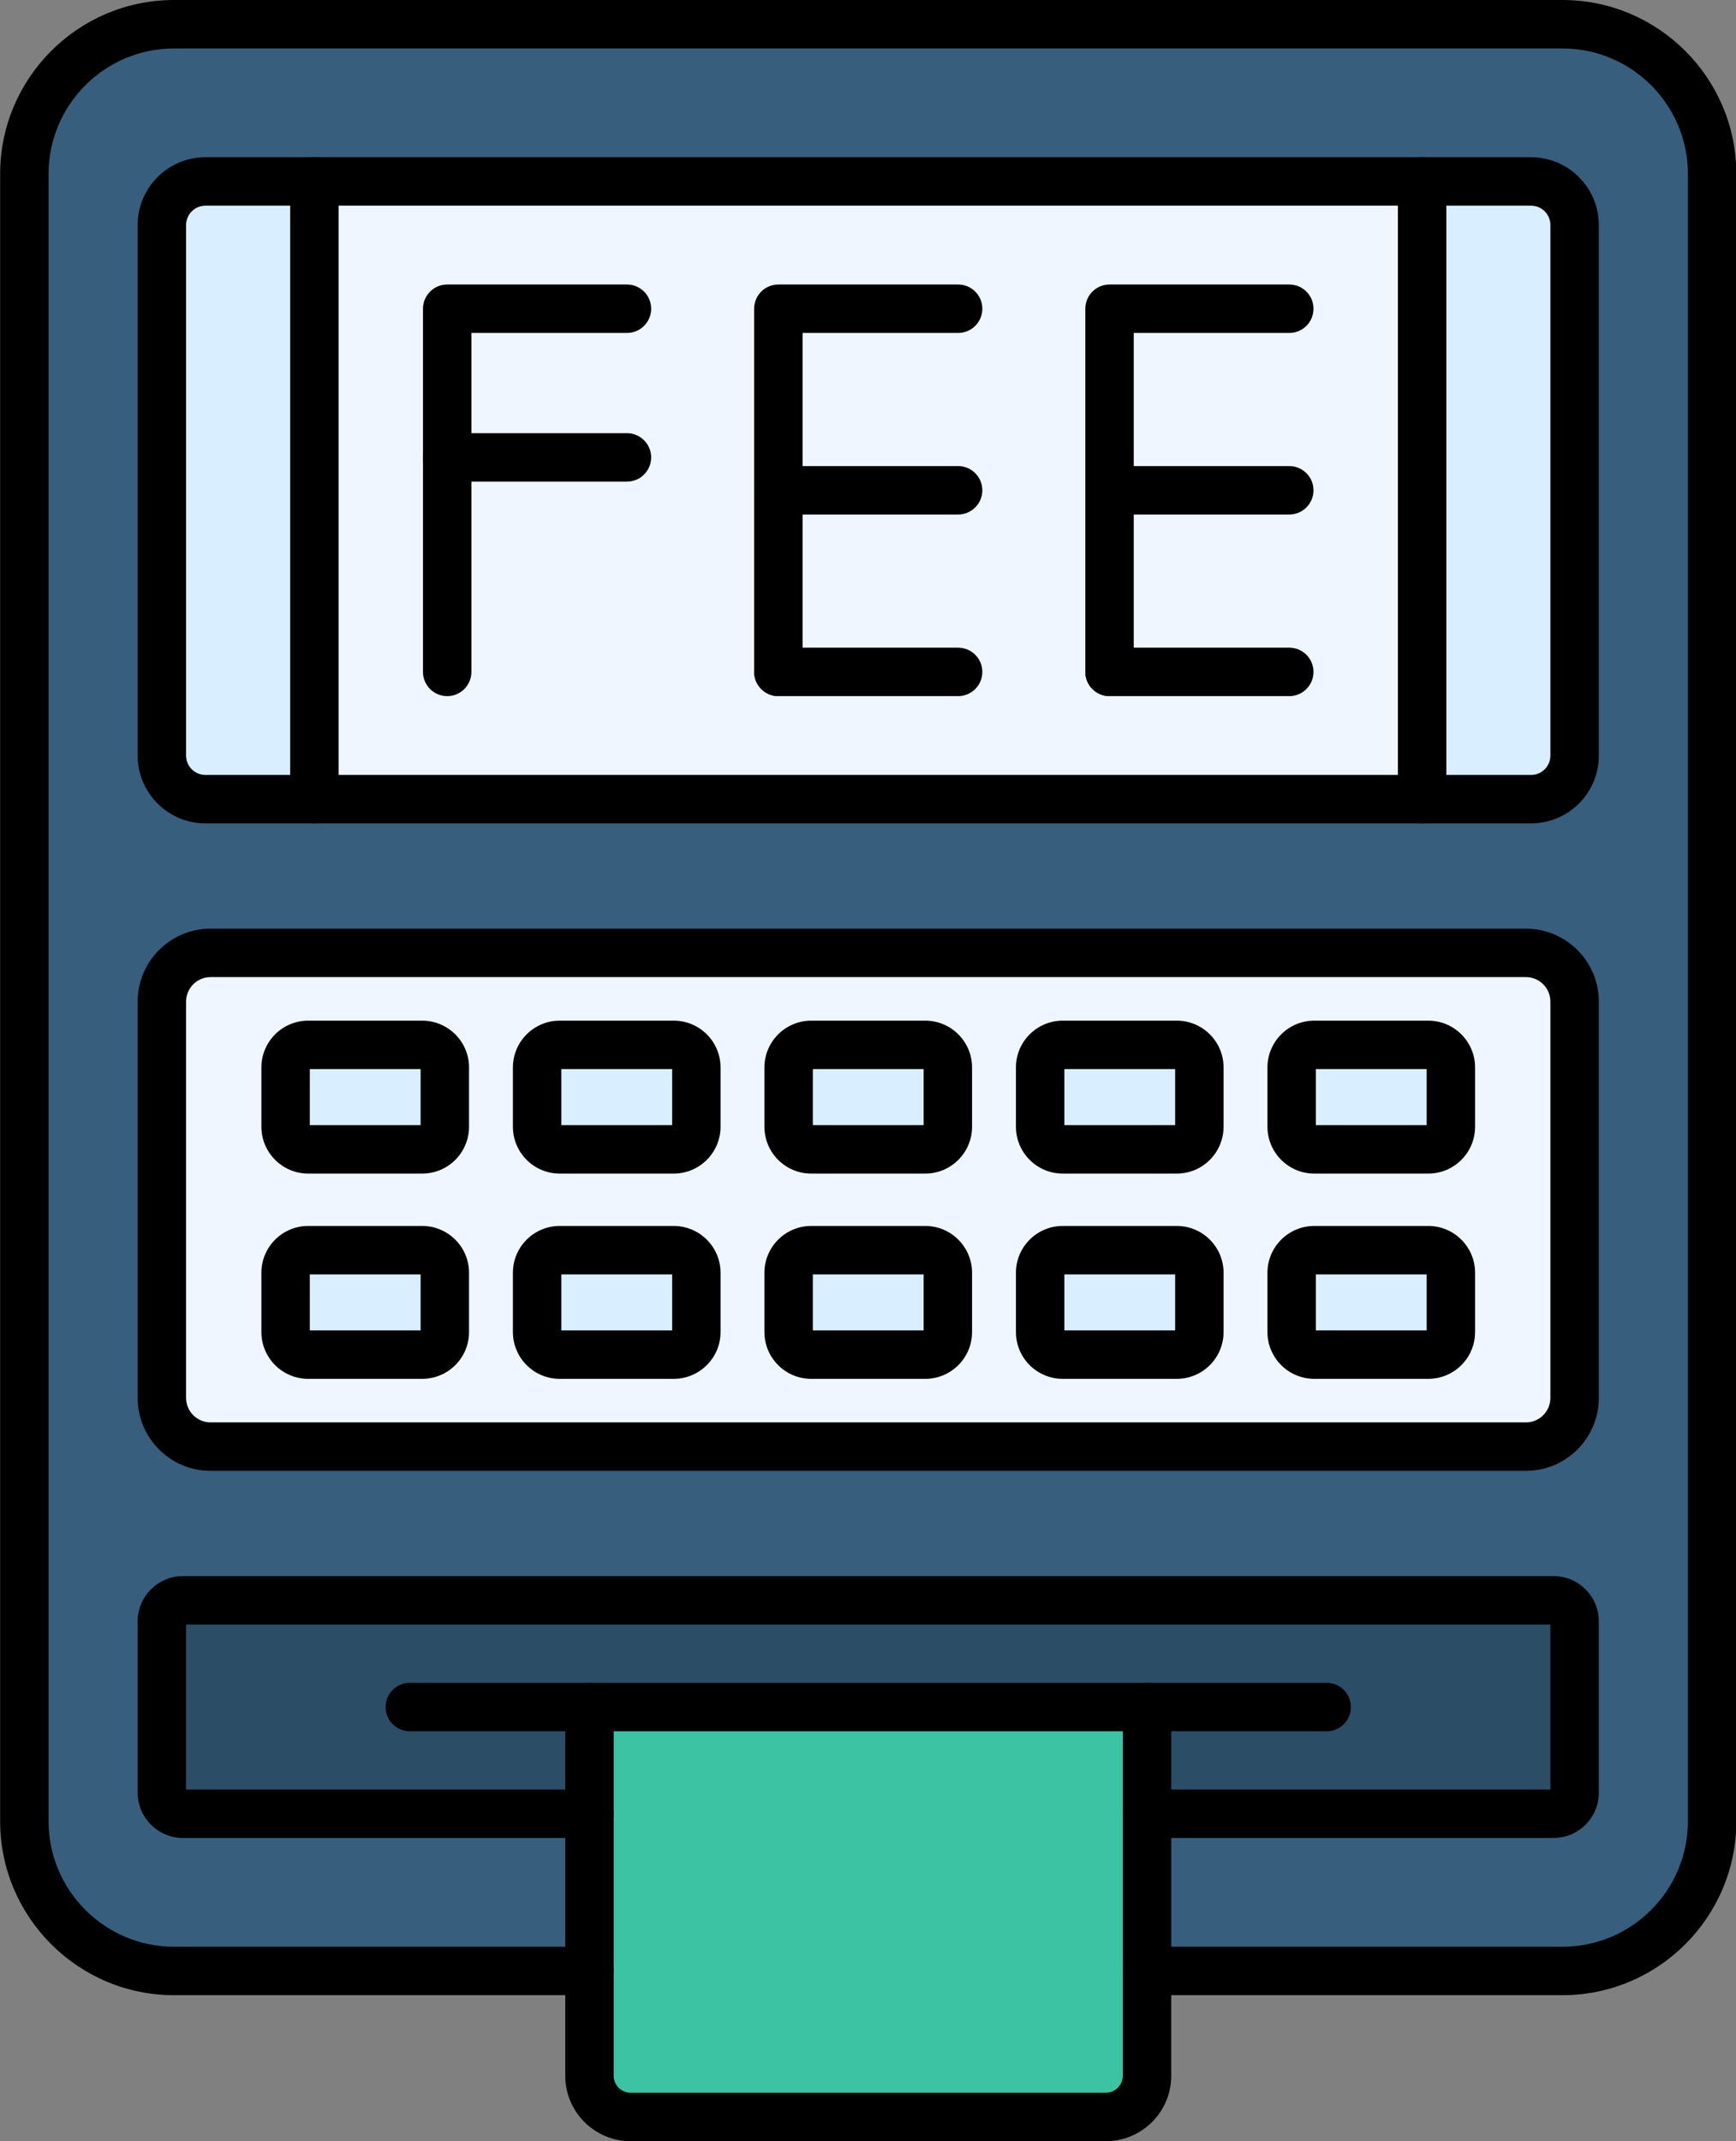
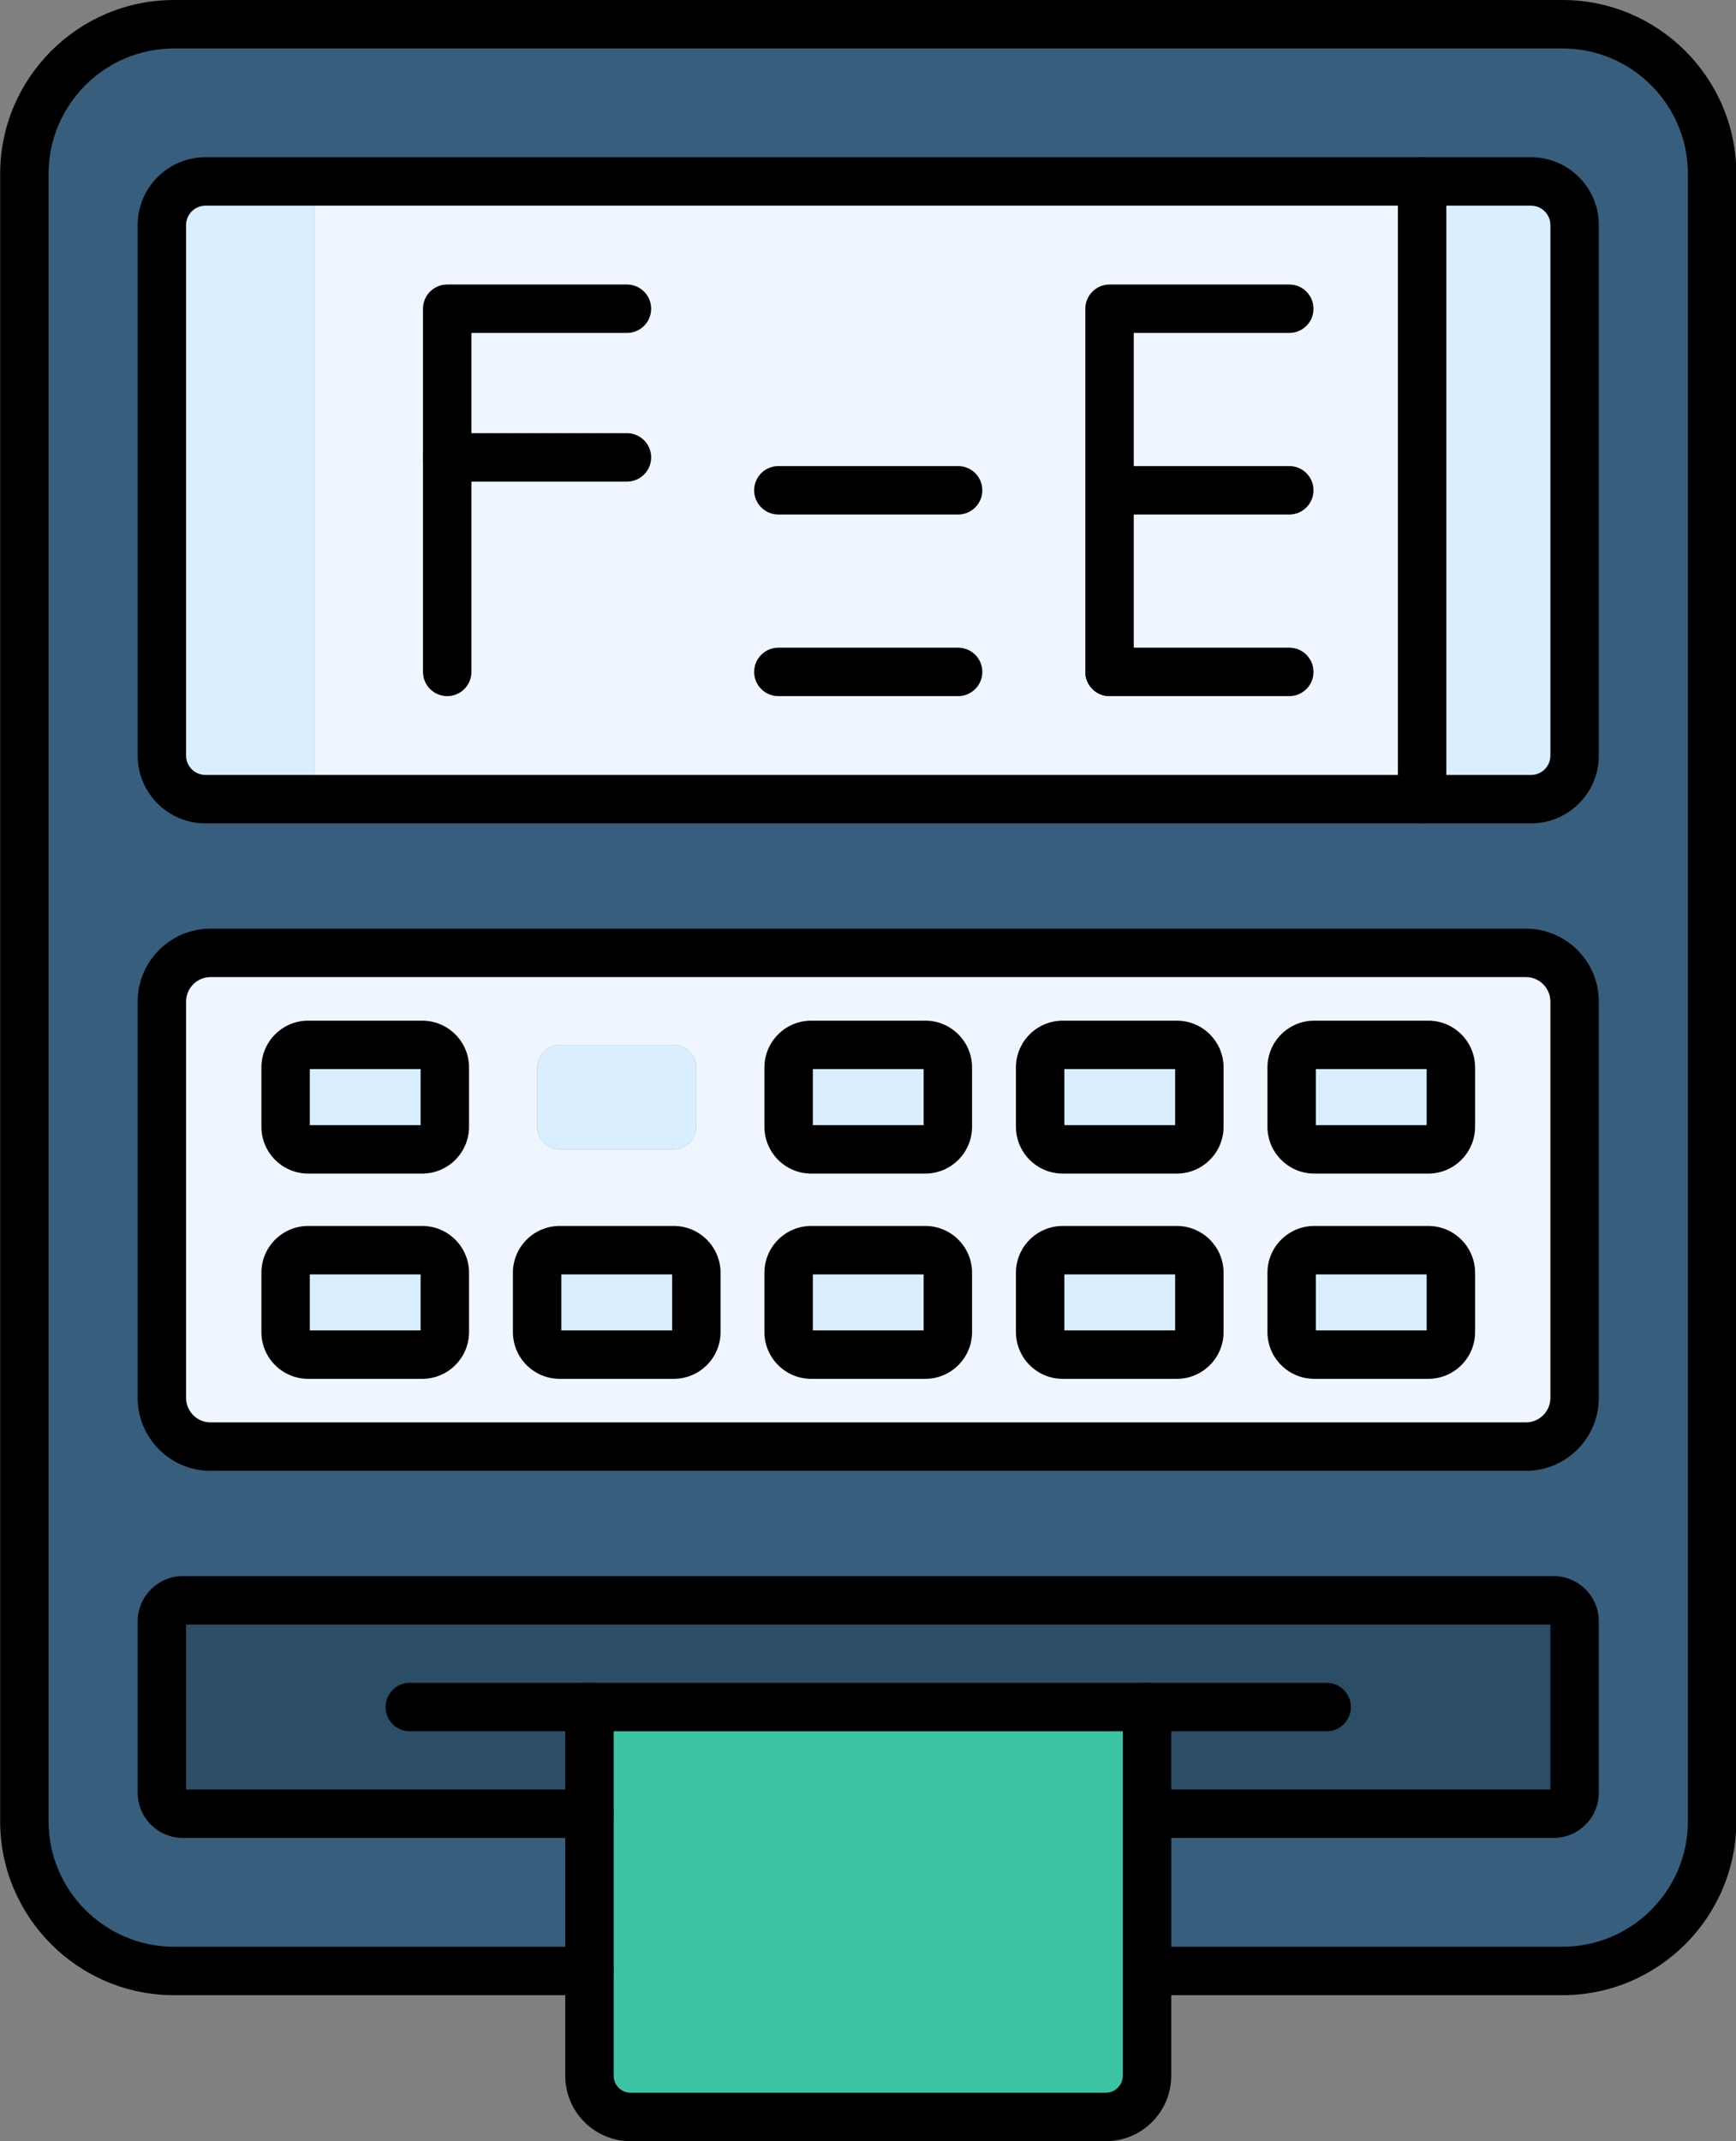
<svg xmlns="http://www.w3.org/2000/svg" height="442.0" preserveAspectRatio="xMidYMid meet" version="1.0" viewBox="76.7 35.0 358.5 442.0" width="358.5" zoomAndPan="magnify">
  <rect x="76.7" y="35.0" width="358.5" height="442.0" fill="#808080" stroke="none" />
  <g>
    <g>
      <g>
        <g>
          <g>
            <g id="change1_1">
              <path d="M313.57,441.86v21.64c0,4.67-3.82,8.5-8.5,8.5h-98.14c-4.68,0-8.5-3.83-8.5-8.5v-21.64V409.4 v-22.02h115.14v22.02V441.86z" fill="#3bc3a4" />
            </g>
            <g id="change2_1">
              <path d="M198.43,387.38v22.02h-83.96c-2.38,0-4.34-1.95-4.34-4.34v-35.37c0-2.38,1.96-4.34,4.34-4.34 h283.06c2.38,0,4.34,1.96,4.34,4.34v35.37c0,2.39-1.96,4.34-4.34,4.34h-83.96v-22.02H198.43z" fill="#2b4d66" />
            </g>
            <g id="change3_12">
              <path d="M376.32,255.35v12.24c0,2.57-2.1,4.67-4.66,4.67h-23.55c-2.57,0-4.67-2.1-4.67-4.67v-12.24 c0-2.56,2.1-4.66,4.67-4.66h23.55C374.22,250.69,376.32,252.79,376.32,255.35z" fill="#d9eeff" />
            </g>
            <g id="change3_7">
              <path d="M376.32,297.73v12.24c0,2.56-2.1,4.66-4.66,4.66h-23.55c-2.57,0-4.67-2.1-4.67-4.66v-12.24 c0-2.56,2.1-4.66,4.67-4.66h23.55C374.22,293.07,376.32,295.17,376.32,297.73z" fill="#d9eeff" />
            </g>
            <g id="change3_11">
              <path d="M324.38,297.73v12.24c0,2.56-2.1,4.66-4.66,4.66h-23.56c-2.56,0-4.66-2.1-4.66-4.66v-12.24 c0-2.56,2.1-4.66,4.66-4.66h23.56C322.28,293.07,324.38,295.17,324.38,297.73z" fill="#d9eeff" />
            </g>
            <g id="change3_8">
              <path d="M324.38,255.35v12.24c0,2.57-2.1,4.67-4.66,4.67h-23.56c-2.56,0-4.66-2.1-4.66-4.67v-12.24 c0-2.56,2.1-4.66,4.66-4.66h23.56C322.28,250.69,324.38,252.79,324.38,255.35z" fill="#d9eeff" />
            </g>
            <g id="change3_9">
              <path d="M272.44,255.35v12.24c0,2.57-2.1,4.67-4.66,4.67h-23.56c-2.56,0-4.66-2.1-4.66-4.67v-12.24 c0-2.56,2.1-4.66,4.66-4.66h23.56C270.34,250.69,272.44,252.79,272.44,255.35z" fill="#d9eeff" />
            </g>
            <g id="change3_2">
              <path d="M272.44,297.73v12.24c0,2.56-2.1,4.66-4.66,4.66h-23.56c-2.56,0-4.66-2.1-4.66-4.66v-12.24 c0-2.56,2.1-4.66,4.66-4.66h23.56C270.34,293.07,272.44,295.17,272.44,297.73z" fill="#d9eeff" />
            </g>
            <g id="change3_3">
              <path d="M220.5,297.73v12.24c0,2.56-2.1,4.66-4.67,4.66h-23.55c-2.56,0-4.66-2.1-4.66-4.66v-12.24 c0-2.56,2.1-4.66,4.66-4.66h23.55C218.4,293.07,220.5,295.17,220.5,297.73z" fill="#d9eeff" />
            </g>
            <g id="change3_5">
              <path d="M220.5,255.35v12.24c0,2.57-2.1,4.67-4.67,4.67h-23.55c-2.56,0-4.66-2.1-4.66-4.67v-12.24 c0-2.56,2.1-4.66,4.66-4.66h23.55C218.4,250.69,220.5,252.79,220.5,255.35z" fill="#d9eeff" />
            </g>
            <g id="change3_1">
              <path d="M168.56,255.35v12.24c0,2.57-2.1,4.67-4.67,4.67h-23.55c-2.56,0-4.66-2.1-4.66-4.67v-12.24 c0-2.56,2.1-4.66,4.66-4.66h23.55C166.46,250.69,168.56,252.79,168.56,255.35z" fill="#d9eeff" />
            </g>
            <g id="change3_4">
              <path d="M168.56,297.73v12.24c0,2.56-2.1,4.66-4.67,4.66h-23.55c-2.56,0-4.66-2.1-4.66-4.66v-12.24 c0-2.56,2.1-4.66,4.66-4.66h23.55C166.46,293.07,168.56,295.17,168.56,297.73z" fill="#d9eeff" />
            </g>
            <g id="change4_1">
              <path d="M401.87,241.75v81.82c0,5.53-4.52,10.05-10.05,10.05H120.18c-5.53,0-10.05-4.52-10.05-10.05 v-81.82c0-5.53,4.52-10.05,10.05-10.05h271.64C397.35,231.7,401.87,236.22,401.87,241.75z M376.32,309.97v-12.24 c0-2.56-2.1-4.66-4.66-4.66h-23.55c-2.57,0-4.67,2.1-4.67,4.66v12.24c0,2.56,2.1,4.66,4.67,4.66h23.55 C374.22,314.63,376.32,312.53,376.32,309.97z M376.32,267.59v-12.24c0-2.56-2.1-4.66-4.66-4.66h-23.55 c-2.57,0-4.67,2.1-4.67,4.66v12.24c0,2.57,2.1,4.67,4.67,4.67h23.55C374.22,272.26,376.32,270.16,376.32,267.59z M324.38,309.97v-12.24c0-2.56-2.1-4.66-4.66-4.66h-23.56c-2.56,0-4.66,2.1-4.66,4.66v12.24c0,2.56,2.1,4.66,4.66,4.66h23.56 C322.28,314.63,324.38,312.53,324.38,309.97z M324.38,267.59v-12.24c0-2.56-2.1-4.66-4.66-4.66h-23.56 c-2.56,0-4.66,2.1-4.66,4.66v12.24c0,2.57,2.1,4.67,4.66,4.67h23.56C322.28,272.26,324.38,270.16,324.38,267.59z M272.44,309.97v-12.24c0-2.56-2.1-4.66-4.66-4.66h-23.56c-2.56,0-4.66,2.1-4.66,4.66v12.24c0,2.56,2.1,4.66,4.66,4.66h23.56 C270.34,314.63,272.44,312.53,272.44,309.97z M272.44,267.59v-12.24c0-2.56-2.1-4.66-4.66-4.66h-23.56 c-2.56,0-4.66,2.1-4.66,4.66v12.24c0,2.57,2.1,4.67,4.66,4.67h23.56C270.34,272.26,272.44,270.16,272.44,267.59z M220.5,309.97v-12.24c0-2.56-2.1-4.66-4.67-4.66h-23.55c-2.56,0-4.66,2.1-4.66,4.66v12.24c0,2.56,2.1,4.66,4.66,4.66h23.55 C218.4,314.63,220.5,312.53,220.5,309.97z M220.5,267.59v-12.24c0-2.56-2.1-4.66-4.67-4.66h-23.55c-2.56,0-4.66,2.1-4.66,4.66 v12.24c0,2.57,2.1,4.67,4.66,4.67h23.55C218.4,272.26,220.5,270.16,220.5,267.59z M168.56,309.97v-12.24 c0-2.56-2.1-4.66-4.67-4.66h-23.55c-2.56,0-4.66,2.1-4.66,4.66v12.24c0,2.56,2.1,4.66,4.66,4.66h23.55 C166.46,314.63,168.56,312.53,168.56,309.97z M168.56,267.59v-12.24c0-2.56-2.1-4.66-4.67-4.66h-23.55 c-2.56,0-4.66,2.1-4.66,4.66v12.24c0,2.57,2.1,4.67,4.66,4.67h23.55C166.46,272.26,168.56,270.16,168.56,267.59z" fill="#eff6ff" />
            </g>
            <g id="change3_10">
              <path d="M401.87,81.45v109.53c0,4.95-4.05,8.99-8.99,8.99h-22.5V72.46h22.5 C397.82,72.46,401.87,76.5,401.87,81.45z" fill="#d9eeff" />
            </g>
            <g id="change3_6">
              <path d="M141.62,72.46v127.51h-22.5c-4.94,0-8.99-4.04-8.99-8.99V81.45c0-4.95,4.05-8.99,8.99-8.99 H141.62z" fill="#d9eeff" />
            </g>
            <g id="change4_2">
              <path d="M141.62 72.46H370.38V199.97H141.62z" fill="#eff6ff" />
            </g>
            <g id="change5_1">
              <path d="M430.27,70.91v340.04c0,17-13.91,30.91-30.91,30.91h-85.79V409.4h83.96 c2.38,0,4.34-1.95,4.34-4.34v-35.37c0-2.38-1.96-4.34-4.34-4.34H114.47c-2.38,0-4.34,1.96-4.34,4.34v35.37 c0,2.39,1.96,4.34,4.34,4.34h83.96v32.46h-85.79c-17,0-30.91-13.91-30.91-30.91V70.91c0-17,13.91-30.91,30.91-30.91h286.72 C416.36,40,430.27,53.91,430.27,70.91z M401.87,323.57v-81.82c0-5.53-4.52-10.05-10.05-10.05H120.18 c-5.53,0-10.05,4.52-10.05,10.05v81.82c0,5.53,4.52,10.05,10.05,10.05h271.64C397.35,333.62,401.87,329.1,401.87,323.57z M401.87,190.98V81.45c0-4.95-4.05-8.99-8.99-8.99h-22.5H141.62h-22.5c-4.94,0-8.99,4.04-8.99,8.99v109.53 c0,4.95,4.05,8.99,8.99,8.99h22.5h228.76h22.5C397.82,199.97,401.87,195.93,401.87,190.98z" fill="#375e7d" />
            </g>
          </g>
          <g>
            <g id="change6_13">
              <path d="M399.36,446.859h-85.79c-2.762,0-5-2.238-5-5s2.238-5,5-5h85.79c14.287,0,25.91-11.623,25.91-25.909V70.91 c0-14.287-11.623-25.91-25.91-25.91H112.64c-14.287,0-25.91,11.623-25.91,25.91V410.95c0,14.286,11.623,25.909,25.91,25.909 h85.79c2.761,0,5,2.238,5,5s-2.239,5-5,5h-85.79c-19.801,0-35.91-16.108-35.91-35.909V70.91C76.73,51.109,92.839,35,112.64,35 h286.72c19.801,0,35.91,16.109,35.91,35.91V410.95C435.27,430.751,419.161,446.859,399.36,446.859z" />
            </g>
            <g id="change6_17">
              <path d="M391.82,338.62H120.18c-8.298,0-15.05-6.752-15.05-15.051V241.75c0-8.299,6.751-15.05,15.05-15.05h271.64 c8.299,0,15.05,6.751,15.05,15.05v81.819C406.87,331.868,400.119,338.62,391.82,338.62z M120.18,236.7 c-2.785,0-5.05,2.266-5.05,5.05v81.819c0,2.785,2.265,5.051,5.05,5.051h271.64c2.784,0,5.05-2.266,5.05-5.051V241.75 c0-2.785-2.266-5.05-5.05-5.05H120.18z" />
            </g>
            <g id="change6_7">
              <path d="M392.879,204.97H119.12c-7.714,0-13.99-6.276-13.99-13.99V81.45c0-7.714,6.276-13.99,13.99-13.99h273.76 c7.714,0,13.99,6.276,13.99,13.99v109.53C406.87,198.694,400.593,204.97,392.879,204.97z M119.12,77.46 c-2.2,0-3.99,1.79-3.99,3.99v109.53c0,2.2,1.79,3.99,3.99,3.99h273.76c2.2,0,3.99-1.79,3.99-3.99V81.45 c0-2.2-1.79-3.99-3.99-3.99H119.12z" />
            </g>
            <g id="change6_25">
-               <path d="M141.62,204.97c-2.761,0-5-2.239-5-5V72.46c0-2.761,2.239-5,5-5s5,2.239,5,5v127.51 C146.62,202.731,144.381,204.97,141.62,204.97z" />
-             </g>
+               </g>
            <g id="change6_4">
              <path d="M370.379,204.97c-2.762,0-5-2.239-5-5V72.46c0-2.761,2.238-5,5-5s5,2.239,5,5v127.51 C375.379,202.731,373.141,204.97,370.379,204.97z" />
            </g>
            <g id="change6_22">
              <path d="M397.53,414.399h-83.96c-2.762,0-5-2.238-5-5s2.238-5,5-5h83.3v-34.05H115.13v34.05h83.3c2.761,0,5,2.238,5,5 s-2.239,5-5,5h-83.96c-5.15,0-9.34-4.189-9.34-9.34v-35.37c0-5.15,4.19-9.34,9.34-9.34h283.06c5.15,0,9.34,4.189,9.34,9.34 v35.37C406.87,410.21,402.68,414.399,397.53,414.399z" />
            </g>
            <g id="change6_21">
              <path d="M350.669,392.38H161.33c-2.761,0-5-2.238-5-5s2.239-5,5-5h189.34c2.762,0,5,2.238,5,5S353.431,392.38,350.669,392.38z" />
            </g>
            <g id="change6_1">
              <path d="M305.07,477h-98.14c-7.444,0-13.5-6.056-13.5-13.5v-76.12c0-2.762,2.239-5,5-5s5,2.238,5,5v76.12 c0,1.93,1.57,3.5,3.5,3.5h98.14c1.897,0,3.5-1.603,3.5-3.5v-76.12c0-2.762,2.238-5,5-5s5,2.238,5,5v76.12 C318.57,470.944,312.514,477,305.07,477z" />
            </g>
            <g id="change6_23">
              <path d="M169.05,178.7c-2.761,0-5-2.239-5-5V98.73c0-2.761,2.239-5,5-5h37.12c2.761,0,5,2.239,5,5s-2.239,5-5,5h-32.12v69.97 C174.05,176.461,171.811,178.7,169.05,178.7z" />
            </g>
            <g id="change6_3">
-               <path d="M206.17,134.42h-37.12c-2.761,0-5-2.239-5-5s2.239-5,5-5h37.12c2.761,0,5,2.239,5,5S208.931,134.42,206.17,134.42z" />
+               <path d="M206.17,134.42h-37.12c-2.761,0-5-2.239-5-5s2.239-5,5-5h37.12c2.761,0,5,2.239,5,5S208.931,134.42,206.17,134.42" />
            </g>
            <g id="change6_15">
-               <path d="M237.44,178.7c-2.761,0-5-2.239-5-5V98.73c0-2.761,2.239-5,5-5h37.12c2.762,0,5,2.239,5,5s-2.238,5-5,5h-32.12v69.97 C242.44,176.461,240.201,178.7,237.44,178.7z" />
-             </g>
+               </g>
            <g id="change6_8">
              <path d="M274.56,141.21h-37.12c-2.761,0-5-2.239-5-5s2.239-5,5-5h37.12c2.762,0,5,2.239,5,5S277.322,141.21,274.56,141.21z" />
            </g>
            <g id="change6_9">
              <path d="M305.83,178.7c-2.762,0-5-2.239-5-5V98.73c0-2.761,2.238-5,5-5h37.12c2.762,0,5,2.239,5,5s-2.238,5-5,5h-32.12v69.97 C310.83,176.461,308.591,178.7,305.83,178.7z" />
            </g>
            <g id="change6_5">
              <path d="M342.95,141.21h-37.12c-2.762,0-5-2.239-5-5s2.238-5,5-5h37.12c2.762,0,5,2.239,5,5S345.711,141.21,342.95,141.21z" />
            </g>
            <g id="change6_2">
              <path d="M342.95,178.7h-37.12c-2.762,0-5-2.239-5-5s2.238-5,5-5h37.12c2.762,0,5,2.239,5,5S345.711,178.7,342.95,178.7z" />
            </g>
            <g id="change6_12">
              <path d="M274.56,178.7h-37.12c-2.761,0-5-2.239-5-5s2.239-5,5-5h37.12c2.762,0,5,2.239,5,5S277.322,178.7,274.56,178.7z" />
            </g>
            <g id="change6_14">
              <path d="M163.89,277.26h-23.55c-5.327,0-9.66-4.338-9.66-9.67v-12.24c0-5.326,4.333-9.66,9.66-9.66h23.55 c5.332,0,9.67,4.333,9.67,9.66v12.24C173.56,272.922,169.222,277.26,163.89,277.26z M140.68,267.26h22.88v-11.57h-22.88 V267.26z M163.89,255.69h0.01H163.89z" />
            </g>
            <g id="change6_18">
-               <path d="M215.83,277.26h-23.55c-5.327,0-9.66-4.338-9.66-9.67v-12.24c0-5.326,4.333-9.66,9.66-9.66h23.55 c5.332,0,9.67,4.333,9.67,9.66v12.24C225.5,272.922,221.162,277.26,215.83,277.26z M192.62,267.26h22.88v-11.57h-22.88V267.26 z M215.83,255.69h0.01H215.83z" />
-             </g>
+               </g>
            <g id="change6_6">
              <path d="M267.78,277.26h-23.56c-5.327,0-9.66-4.338-9.66-9.67v-12.24c0-5.326,4.333-9.66,9.66-9.66h23.56 c5.326,0,9.66,4.333,9.66,9.66v12.24C277.44,272.922,273.106,277.26,267.78,277.26z M244.56,267.26h22.88v-11.57h-22.88 V267.26z M267.78,255.69h0.01H267.78z" />
            </g>
            <g id="change6_20">
              <path d="M319.72,277.26H296.16c-5.326,0-9.66-4.338-9.66-9.67v-12.24c0-5.326,4.334-9.66,9.66-9.66h23.561 c5.326,0,9.659,4.333,9.659,9.66v12.24C329.379,272.922,325.046,277.26,319.72,277.26z M296.5,267.26h22.88v-11.57H296.5 V267.26z M319.72,255.69h0.01H319.72z" />
            </g>
            <g id="change6_19">
              <path d="M371.66,277.26h-23.55c-5.332,0-9.67-4.338-9.67-9.67v-12.24c0-5.326,4.338-9.66,9.67-9.66h23.55 c5.326,0,9.66,4.333,9.66,9.66v12.24C381.32,272.922,376.986,277.26,371.66,277.26z M348.44,267.26h22.88v-11.57h-22.88 V267.26z M371.66,255.69h0.01H371.66z" />
            </g>
            <g id="change6_26">
              <path d="M163.89,319.63h-23.55c-5.327,0-9.66-4.334-9.66-9.66v-12.24c0-5.326,4.333-9.66,9.66-9.66h23.55 c5.332,0,9.67,4.334,9.67,9.66v12.24C173.56,315.296,169.222,319.63,163.89,319.63z M140.68,309.63h22.88v-11.561h-22.88 V309.63z M163.89,298.069h0.01H163.89z" />
            </g>
            <g id="change6_16">
              <path d="M215.83,319.63h-23.55c-5.327,0-9.66-4.334-9.66-9.66v-12.24c0-5.326,4.333-9.66,9.66-9.66h23.55 c5.332,0,9.67,4.334,9.67,9.66v12.24C225.5,315.296,221.162,319.63,215.83,319.63z M192.62,309.63h22.88v-11.561h-22.88 V309.63z M215.83,298.069h0.01H215.83z" />
            </g>
            <g id="change6_10">
              <path d="M267.78,319.63h-23.56c-5.327,0-9.66-4.334-9.66-9.66v-12.24c0-5.326,4.333-9.66,9.66-9.66h23.56 c5.326,0,9.66,4.334,9.66,9.66v12.24C277.44,315.296,273.106,319.63,267.78,319.63z M244.56,309.63h22.88v-11.561h-22.88 V309.63z M267.78,298.069h0.01H267.78z" />
            </g>
            <g id="change6_24">
              <path d="M319.72,319.63H296.16c-5.326,0-9.66-4.334-9.66-9.66v-12.24c0-5.326,4.334-9.66,9.66-9.66h23.561 c5.326,0,9.659,4.334,9.659,9.66v12.24C329.379,315.296,325.046,319.63,319.72,319.63z M296.5,309.63h22.88v-11.561H296.5 V309.63z M319.72,298.069h0.01H319.72z" />
            </g>
            <g id="change6_11">
              <path d="M371.66,319.63h-23.55c-5.332,0-9.67-4.334-9.67-9.66v-12.24c0-5.326,4.338-9.66,9.67-9.66h23.55 c5.326,0,9.66,4.334,9.66,9.66v12.24C381.32,315.296,376.986,319.63,371.66,319.63z M348.44,309.63h22.88v-11.561h-22.88 V309.63z M371.66,298.069h0.01H371.66z" />
            </g>
          </g>
        </g>
      </g>
    </g>
  </g>
</svg>